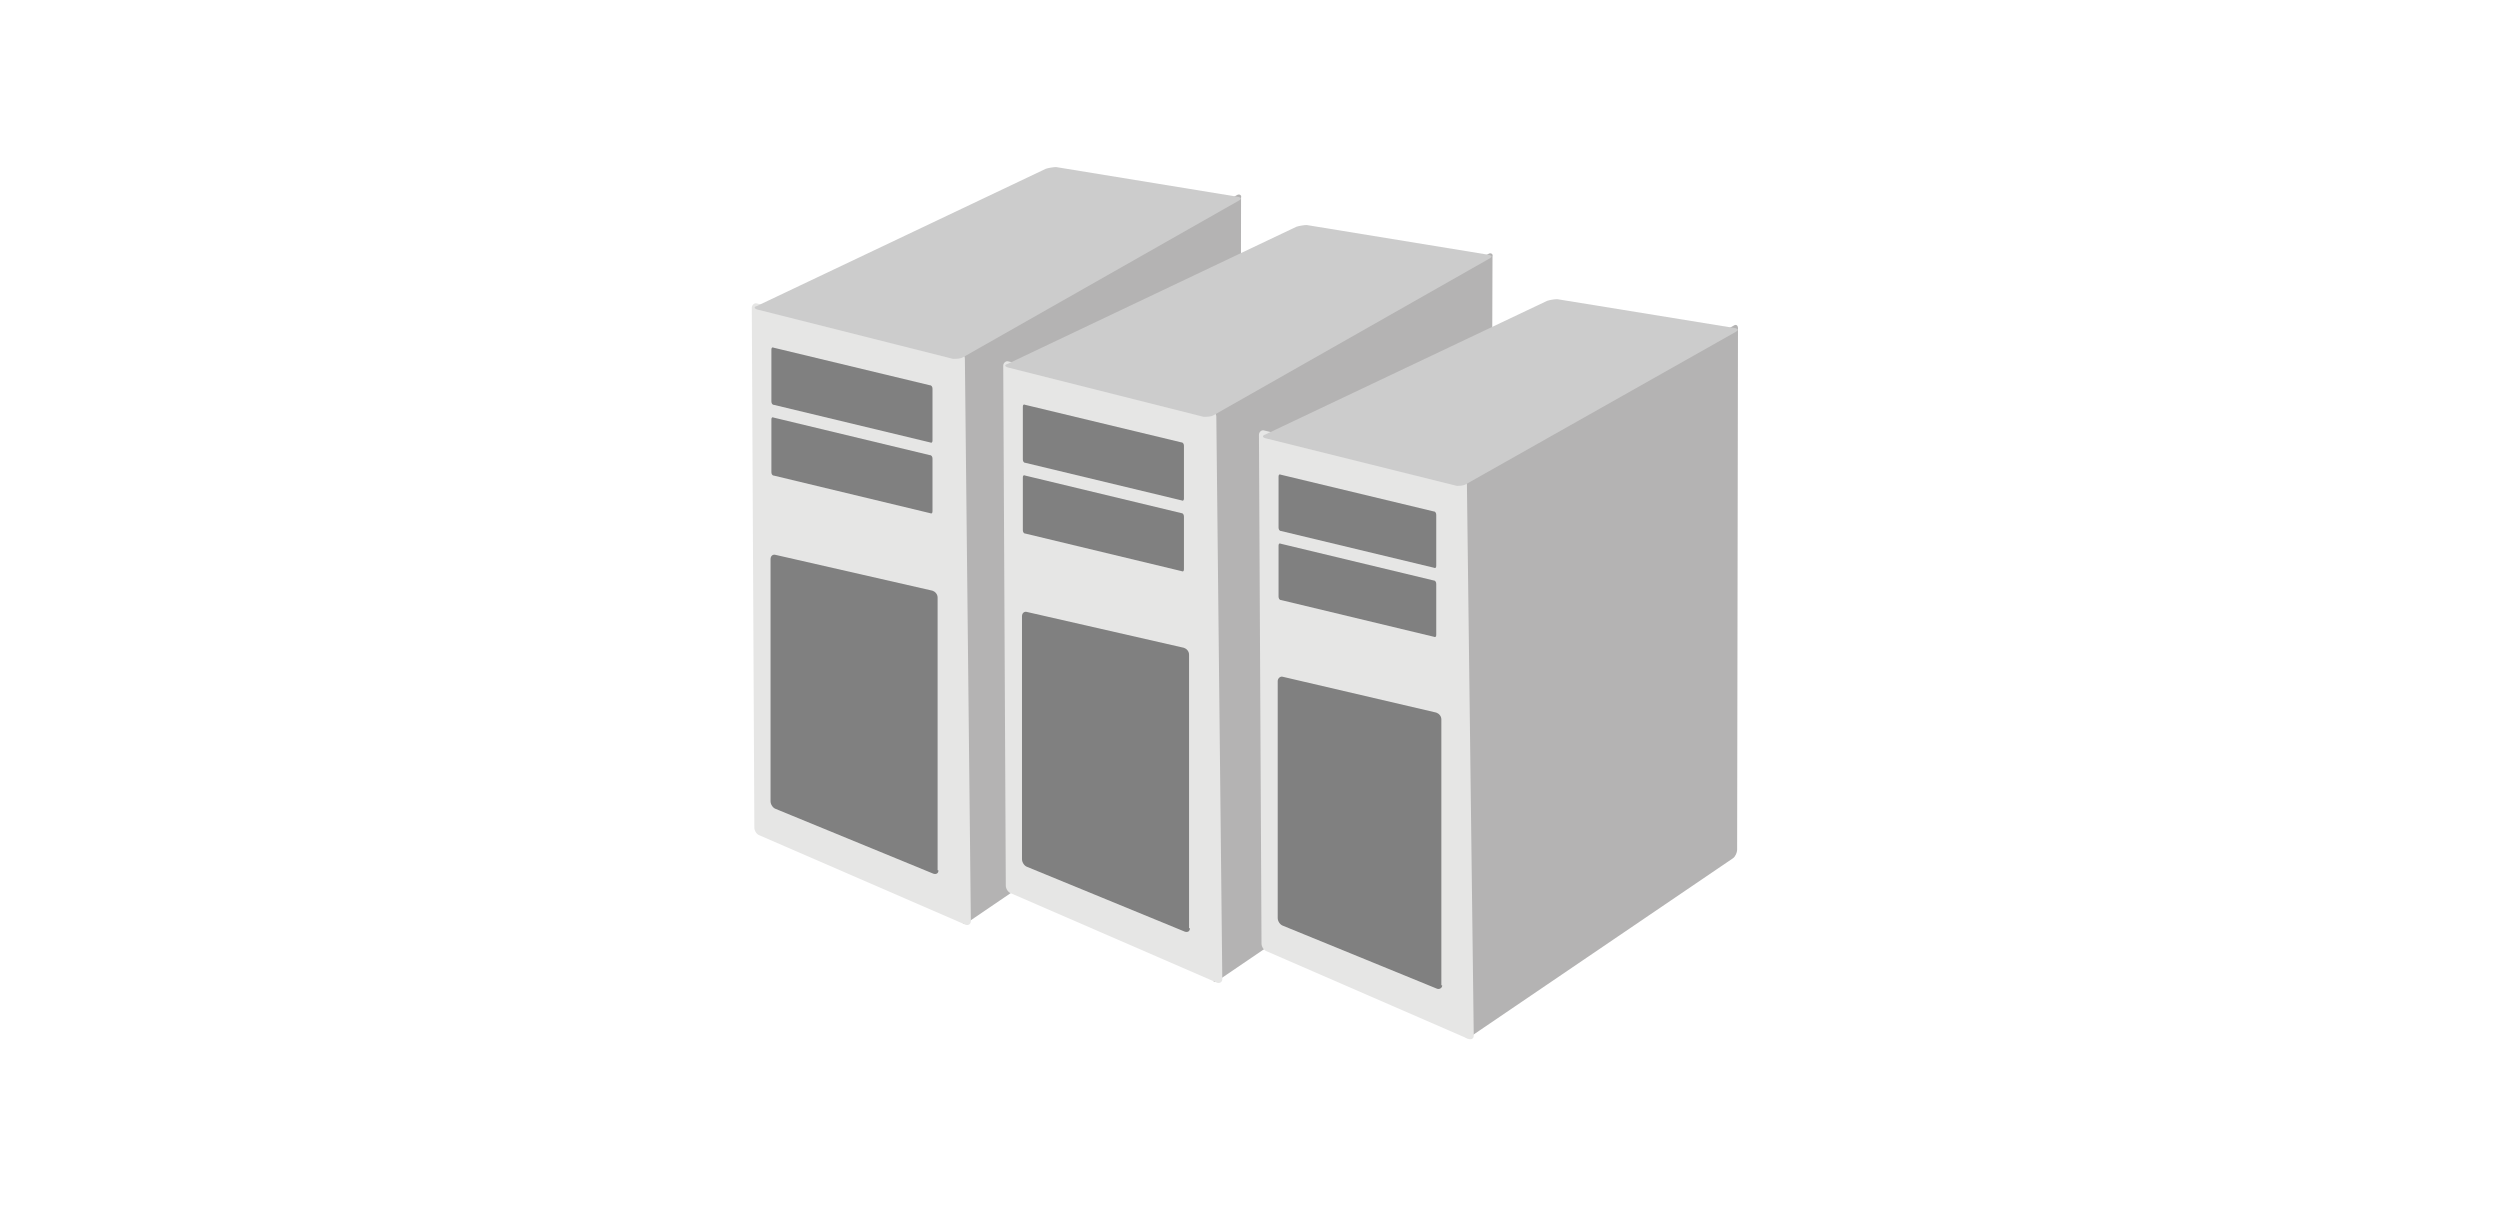
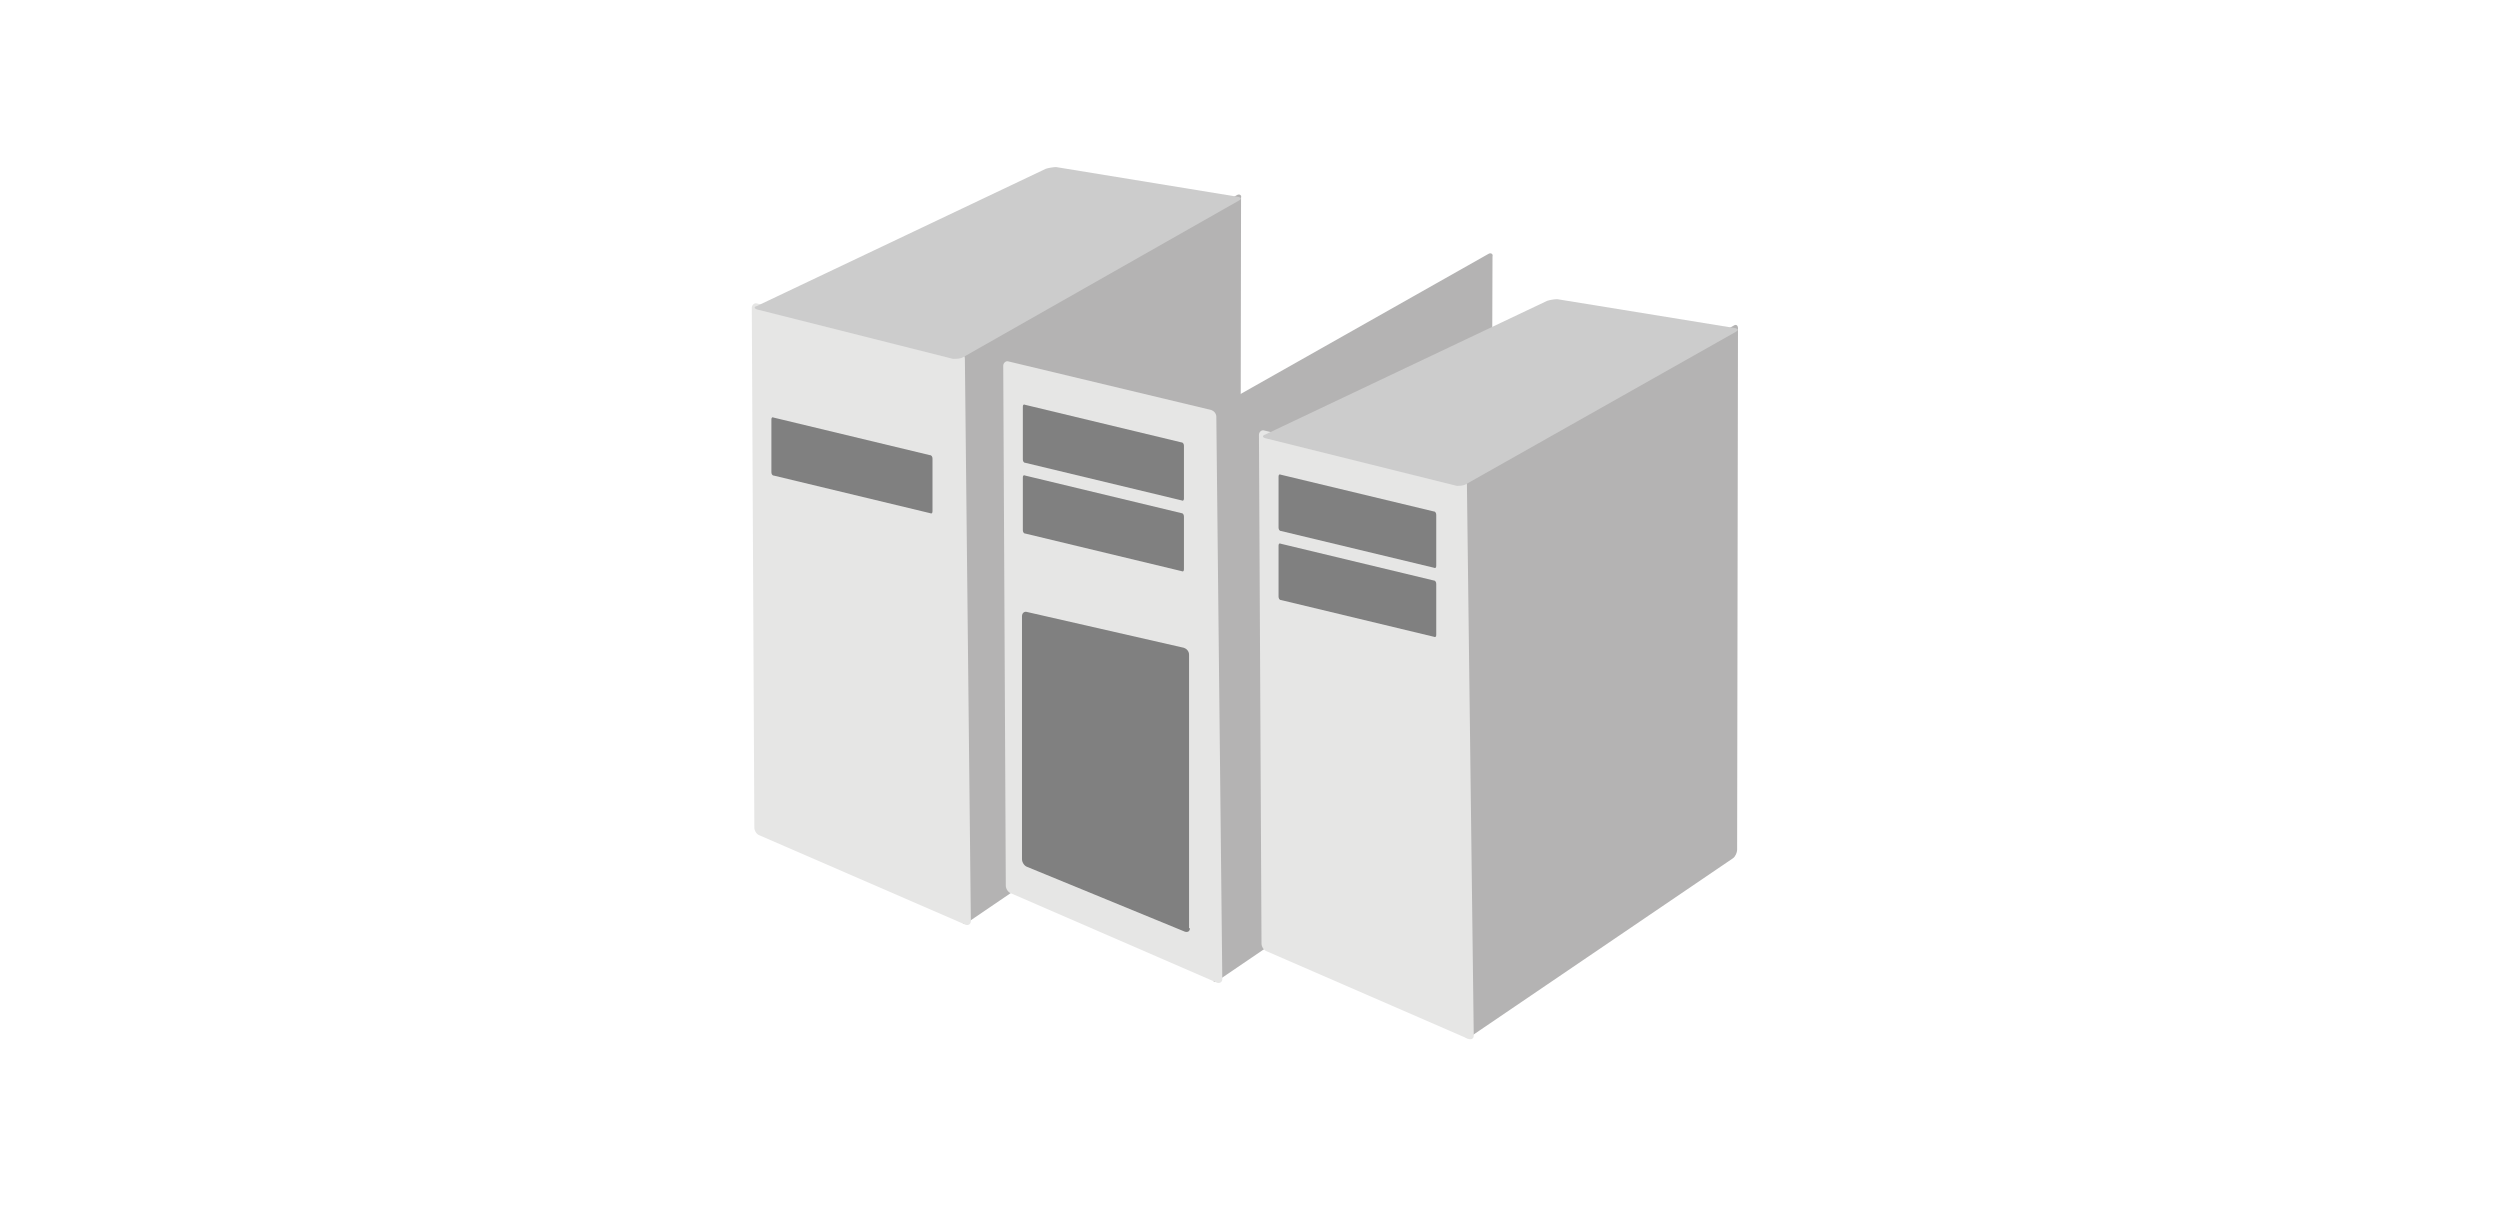
<svg xmlns="http://www.w3.org/2000/svg" version="1.1" id="レイヤー_1" x="0px" y="0px" viewBox="0 0 293.3 142.7" style="enable-background:new 0 0 293.3 142.7;" xml:space="preserve">
  <style type="text/css">
	.st0{fill:#B4B3B3;}
	.st1{fill:#E6E6E5;}
	.st2{fill:#808080;}
	.st3{fill:#CCCCCC;}
</style>
  <path class="st0" d="M145.5,85.8c0,0.3-0.2,0.8-0.5,1l-31.6,21.5c-0.3,0.2-0.5,0.1-0.5-0.3L112.4,42c0-0.3,0.2-0.8,0.5-0.9  l32.2-18.2c0.3-0.2,0.6,0,0.5,0.3L145.5,85.8z" />
  <path class="st1" d="M113.9,108.1c0,0.3-0.3,0.5-0.6,0.4L89.1,98c-0.3-0.1-0.6-0.5-0.6-0.9l-0.3-61c0-0.3,0.3-0.6,0.6-0.5l23.8,5.7  c0.3,0.1,0.6,0.4,0.6,0.8L113.9,108.1z" />
-   <path class="st2" d="M109.4,51.7c0,0.2-0.1,0.3-0.3,0.2l-18.3-4.4c-0.2,0-0.3-0.2-0.3-0.4V41c0-0.2,0.1-0.3,0.3-0.2l18.3,4.4  c0.2,0,0.3,0.2,0.3,0.4V51.7z" />
  <path class="st2" d="M109.4,60c0,0.2-0.1,0.3-0.3,0.2l-18.3-4.4c-0.2,0-0.3-0.2-0.3-0.4v-6.2c0-0.2,0.1-0.3,0.3-0.2l18.3,4.4  c0.2,0,0.3,0.2,0.3,0.4V60z" />
-   <path class="st2" d="M110.1,102.1c0,0.4-0.3,0.5-0.6,0.4L91,94.9c-0.3-0.1-0.6-0.5-0.6-0.9l0-28.4c0-0.4,0.3-0.6,0.6-0.5l18.4,4.2  c0.3,0.1,0.6,0.4,0.6,0.8V102.1z" />
  <path class="st3" d="M113,41.9c-0.3,0.2-0.8,0.2-1.2,0.2l-23-5.8c-0.3-0.1-0.4-0.3,0-0.4l33.9-16.1c0.3-0.1,0.9-0.2,1.2-0.2  l21.4,3.5c0.3,0.1,0.4,0.2,0.1,0.4L113,41.9z" />
  <path class="st0" d="M174.9,92.6c0,0.3-0.2,0.8-0.5,1l-31.6,21.5c-0.3,0.2-0.5,0.1-0.5-0.3l-0.4-65.9c0-0.3,0.2-0.8,0.5-0.9  l32.2-18.2c0.3-0.2,0.6,0,0.5,0.3L174.9,92.6z" />
  <path class="st1" d="M143.4,114.9c0,0.3-0.3,0.5-0.6,0.4l-24.2-10.5c-0.3-0.1-0.6-0.5-0.6-0.9l-0.3-61c0-0.3,0.3-0.6,0.6-0.5  l23.8,5.7c0.3,0.1,0.6,0.4,0.6,0.8L143.4,114.9z" />
  <path class="st2" d="M138.9,58.5c0,0.2-0.1,0.3-0.3,0.2l-18.3-4.4c-0.2,0-0.3-0.2-0.3-0.4v-6.2c0-0.2,0.1-0.3,0.3-0.2l18.3,4.4  c0.2,0,0.3,0.2,0.3,0.4V58.5z" />
  <path class="st2" d="M138.9,66.8c0,0.2-0.1,0.3-0.3,0.2l-18.3-4.4c-0.2,0-0.3-0.2-0.3-0.4v-6.2c0-0.2,0.1-0.3,0.3-0.2l18.3,4.4  c0.2,0,0.3,0.2,0.3,0.4V66.8z" />
  <path class="st2" d="M139.6,108.9c0,0.4-0.3,0.5-0.6,0.4l-18.5-7.6c-0.3-0.1-0.6-0.5-0.6-0.9l0-28.5c0-0.4,0.3-0.6,0.6-0.5l18.4,4.2  c0.3,0.1,0.6,0.4,0.6,0.8V108.9z" />
-   <path class="st3" d="M142.4,48.7c-0.3,0.2-0.8,0.2-1.2,0.2l-23-5.8c-0.3-0.1-0.4-0.3,0-0.4l33.9-16.1c0.3-0.1,0.9-0.2,1.2-0.2  l21.4,3.5c0.3,0.1,0.4,0.2,0.1,0.4L142.4,48.7z" />
  <path class="st0" d="M203.8,99.7c0,0.3-0.2,0.8-0.5,1l-30.9,21c-0.3,0.2-0.5,0.1-0.5-0.3l-0.4-64.5c0-0.3,0.2-0.8,0.5-0.9l31.4-17.8  c0.3-0.2,0.5,0,0.5,0.3L203.8,99.7z" />
  <path class="st1" d="M172.9,121.5c0,0.3-0.2,0.5-0.6,0.4l-23.7-10.3c-0.3-0.1-0.6-0.5-0.6-0.9l-0.3-59.7c0-0.3,0.3-0.6,0.6-0.5  l23.2,5.6c0.3,0.1,0.6,0.4,0.6,0.8L172.9,121.5z" />
  <path class="st2" d="M168.5,66.4c0,0.2-0.1,0.3-0.3,0.2l-17.9-4.3c-0.2,0-0.3-0.2-0.3-0.4v-6c0-0.2,0.1-0.3,0.3-0.2l17.9,4.3  c0.2,0,0.3,0.2,0.3,0.4V66.4z" />
  <path class="st2" d="M168.5,74.5c0,0.2-0.1,0.3-0.3,0.2l-17.9-4.3c-0.2,0-0.3-0.2-0.3-0.4v-6c0-0.2,0.1-0.3,0.3-0.2l17.9,4.3  c0.2,0,0.3,0.2,0.3,0.4V74.5z" />
-   <path class="st2" d="M169.2,115.6c0,0.3-0.3,0.5-0.6,0.4l-18.1-7.4c-0.3-0.1-0.6-0.5-0.6-0.9l0-27.8c0-0.3,0.3-0.6,0.6-0.5l18,4.2  c0.3,0.1,0.6,0.4,0.6,0.8V115.6z" />
  <path class="st3" d="M172,56.8c-0.3,0.2-0.8,0.2-1.1,0.2l-22.5-5.6c-0.3-0.1-0.3-0.3,0-0.4l33.1-15.7c0.3-0.1,0.8-0.2,1.2-0.2  l20.9,3.4c0.3,0.1,0.4,0.2,0.1,0.4L172,56.8z" />
  <g>
</g>
  <g>
</g>
  <g>
</g>
  <g>
</g>
  <g>
</g>
  <g>
</g>
</svg>